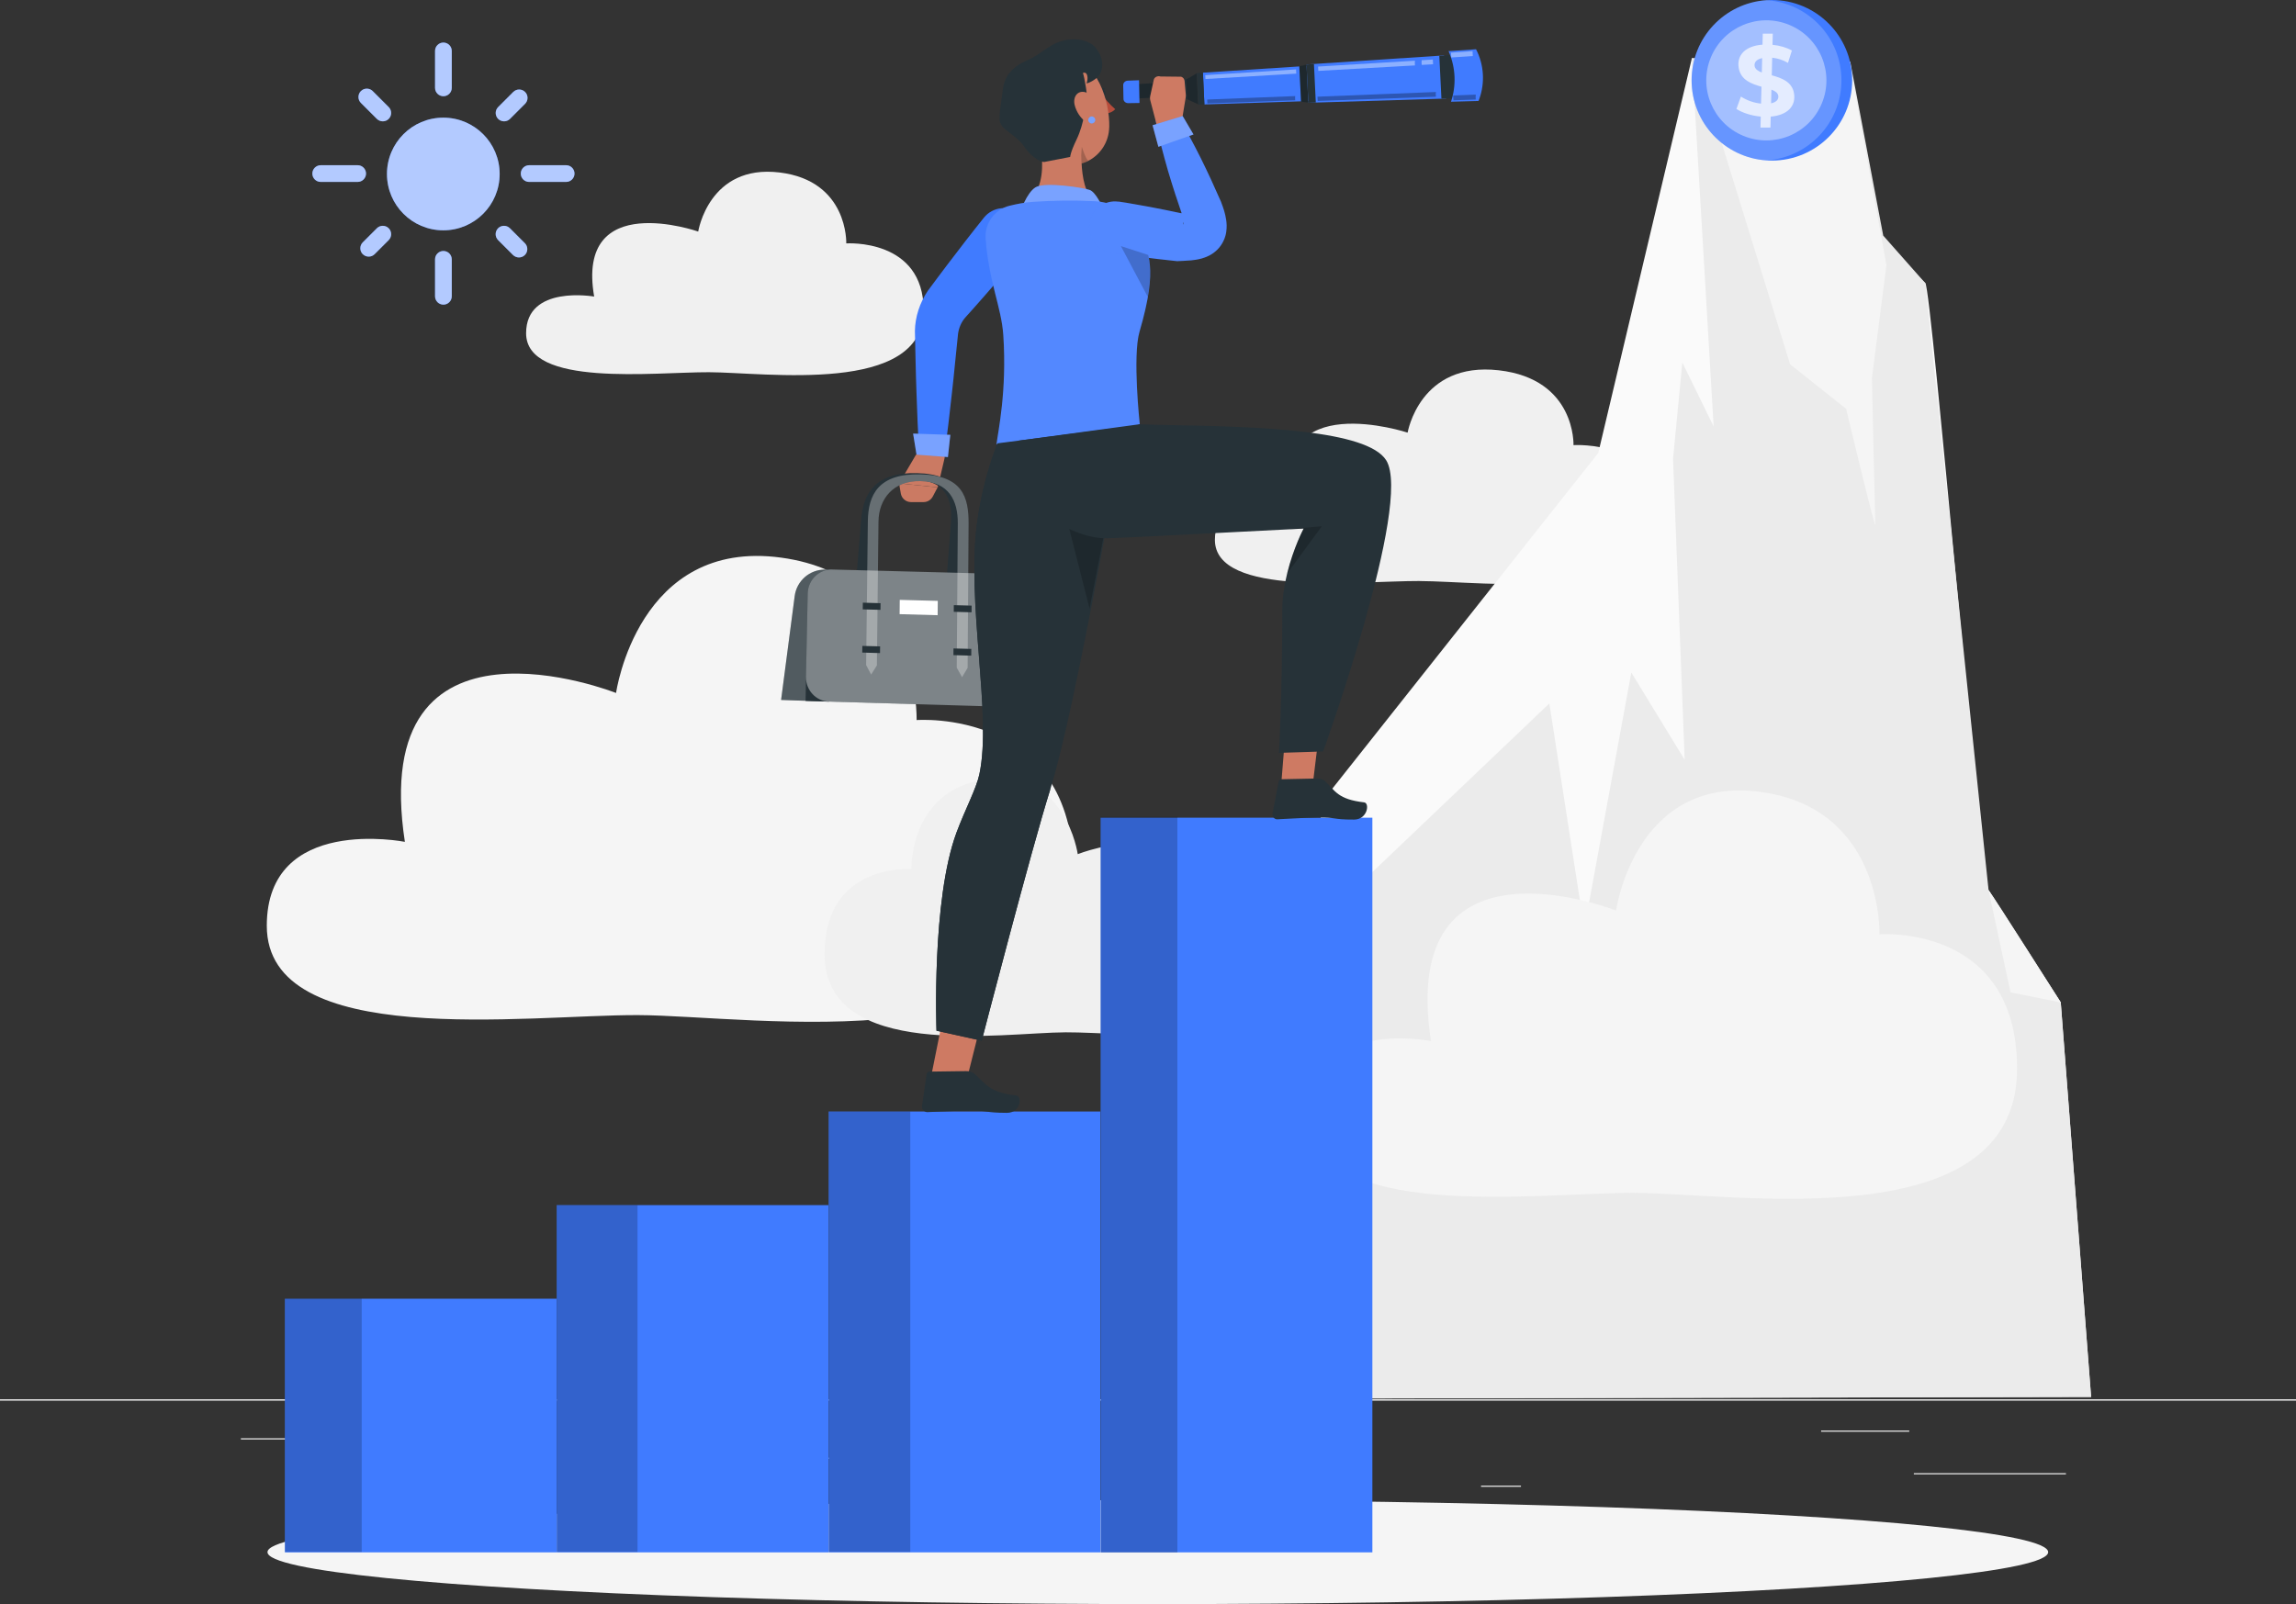
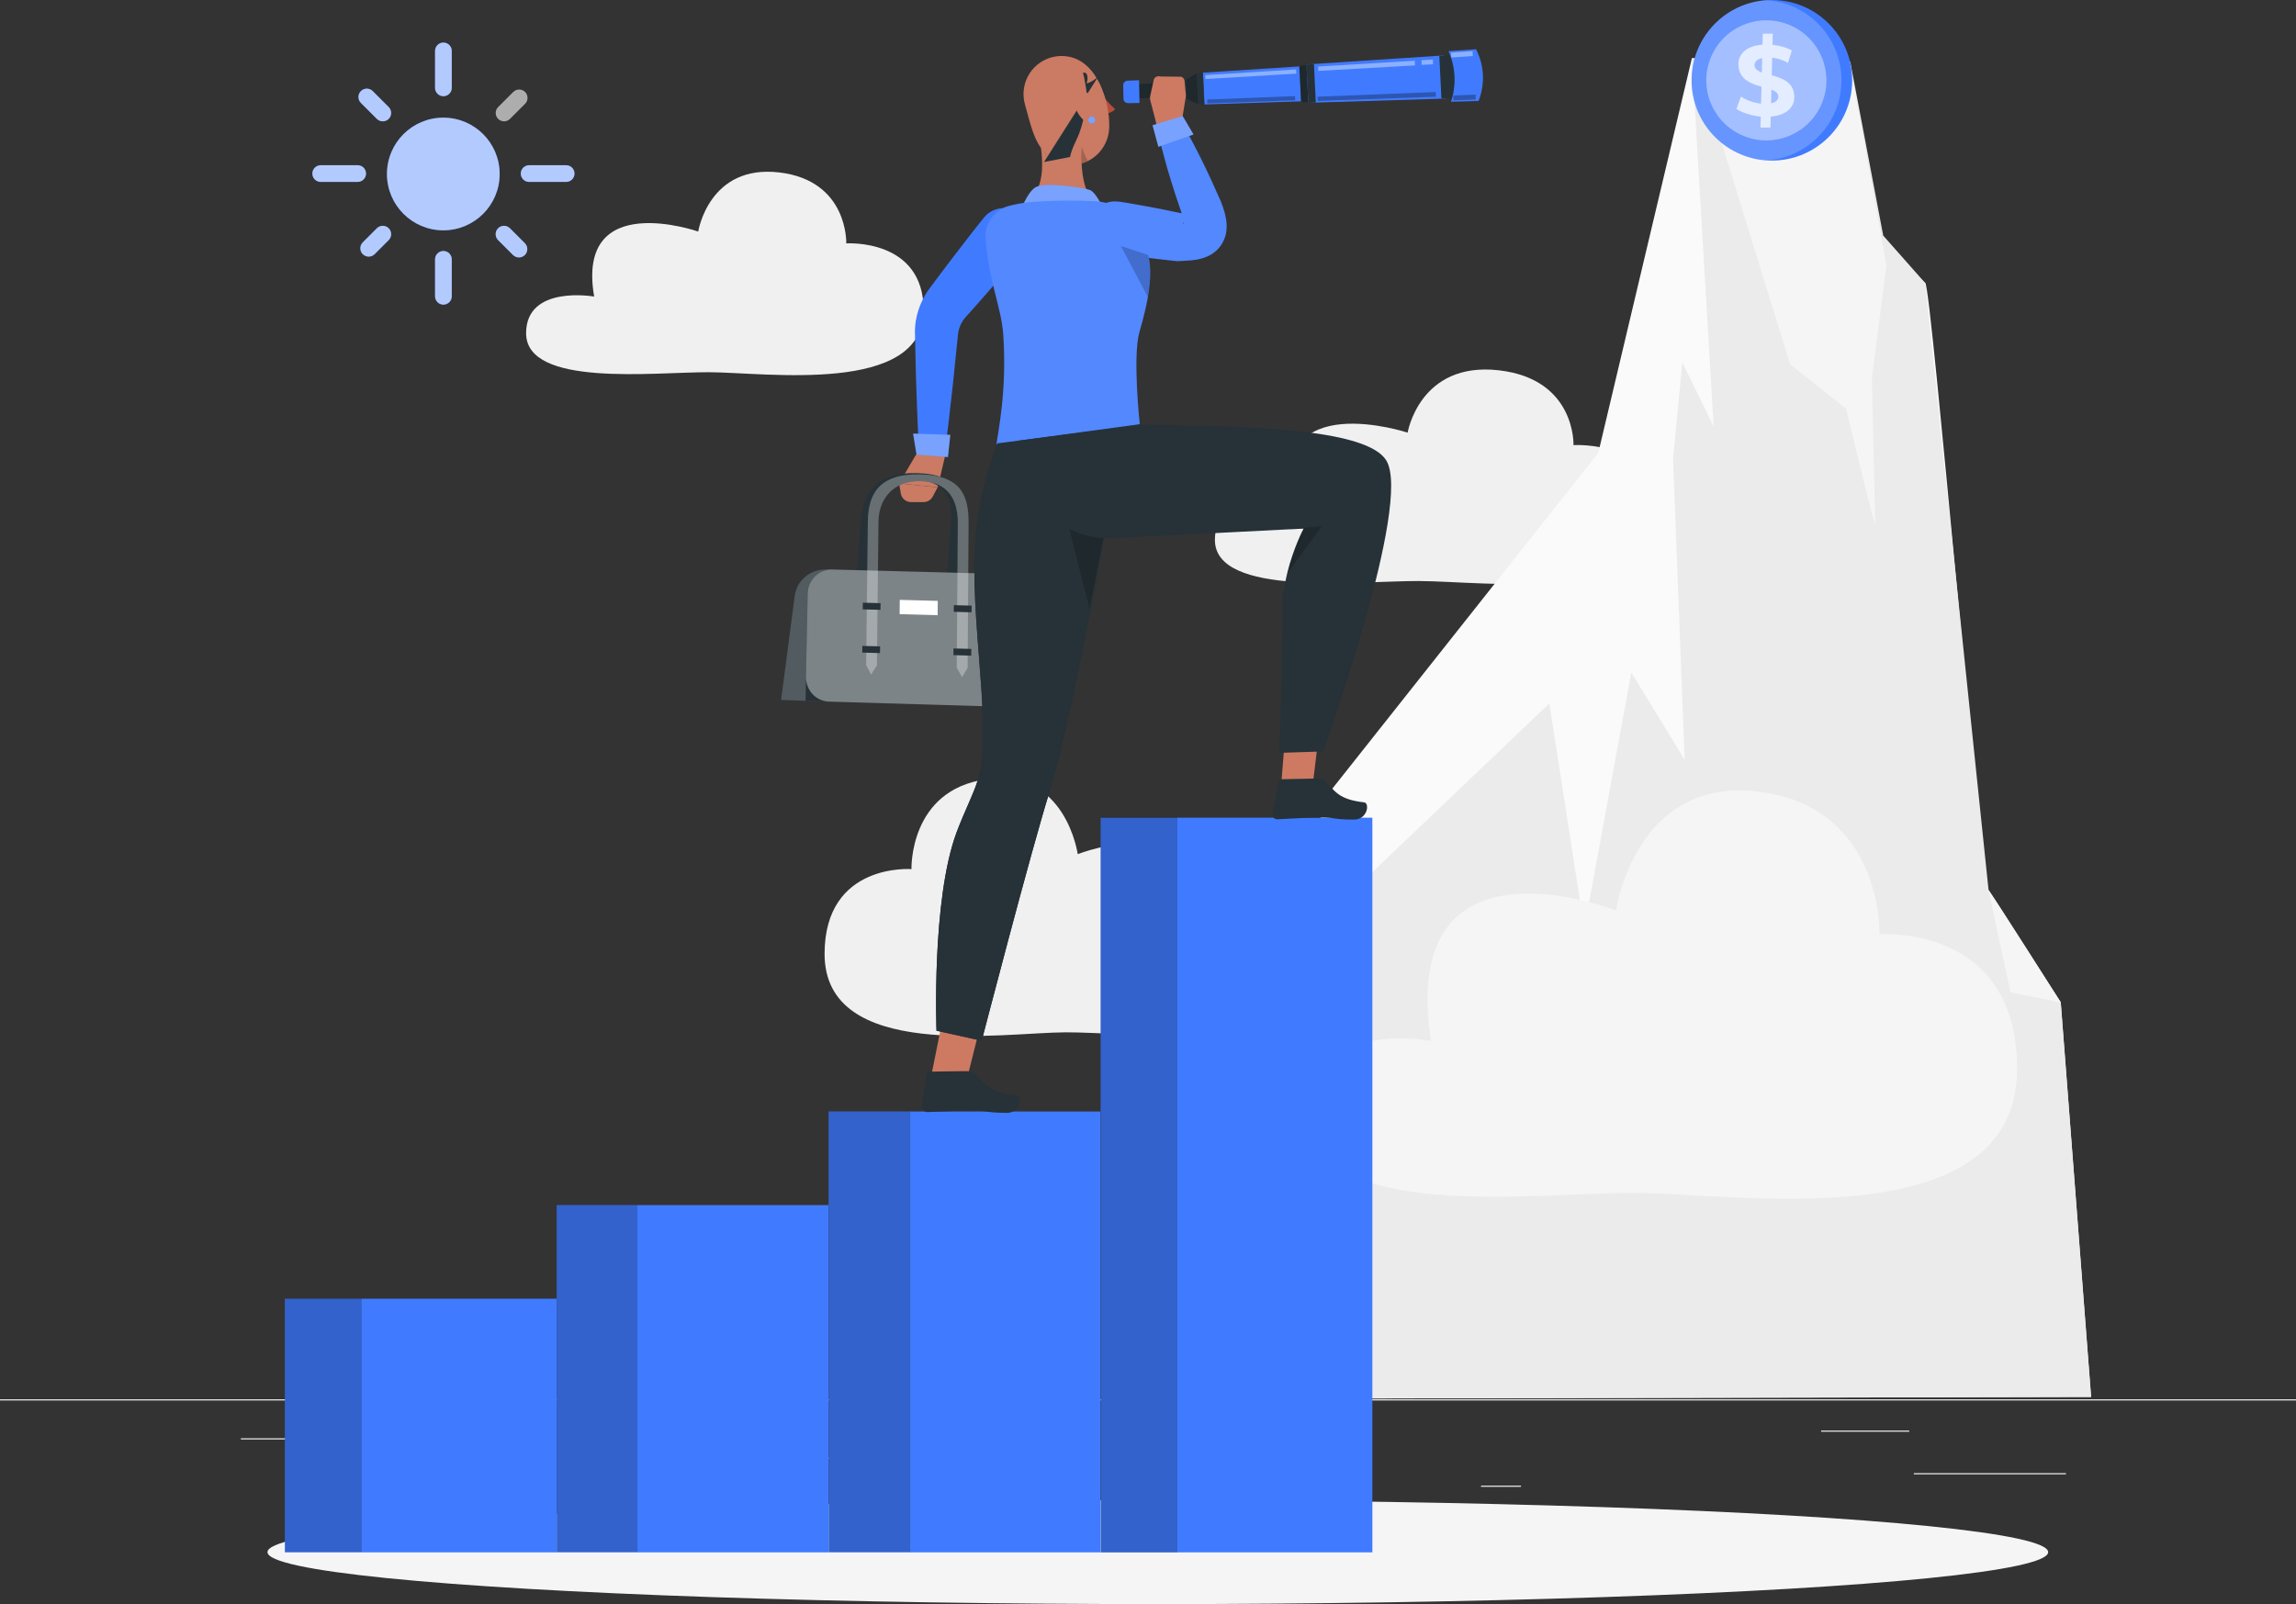
<svg xmlns="http://www.w3.org/2000/svg" viewBox="0 0 500 349.42" id="Sun">
  <rect x="0" y="0" width="500" height="349.42" fill="#333333" stroke="none" />
  <defs>
    <style>
      .cls-1, .cls-2, .cls-3, .cls-4, .cls-5, .cls-6, .cls-7, .cls-8, .cls-9, .cls-10, .cls-11, .cls-12, .cls-13, .cls-14, .cls-15, .cls-16, .cls-17 {
        stroke-width: 0px;
      }

      .cls-1, .cls-2, .cls-4, .cls-5, .cls-9, .cls-12, .cls-13 {
        isolation: isolate;
      }

      .cls-1, .cls-4, .cls-5, .cls-9, .cls-13, .cls-16 {
        fill: #fff;
      }

      .cls-1, .cls-18 {
        opacity: .1;
      }

      .cls-2, .cls-19, .cls-9 {
        opacity: .3;
      }

      .cls-2, .cls-12 {
        fill: #000;
      }

      .cls-3 {
        fill: #cb7a63;
      }

      .cls-4, .cls-12 {
        opacity: .2;
      }

      .cls-5, .cls-20 {
        opacity: .4;
      }

      .cls-6 {
        fill: #f5f5f5;
      }

      .cls-7 {
        fill: #ebebeb;
      }

      .cls-21 {
        opacity: .7;
      }

      .cls-8 {
        fill: #ce7a63;
      }

      .cls-22, .cls-13 {
        opacity: .6;
      }

      .cls-10 {
        fill: #b74d3c;
      }

      .cls-11 {
        fill: #263238;
      }

      .cls-14 {
        fill: #407bff;
      }

      .cls-15 {
        fill: #fafafa;
      }

      .cls-17 {
        fill: #f0f0f0;
      }
    </style>
  </defs>
  <rect height=".25" width="500" y="304.81" class="cls-7" />
-   <rect height=".25" width="500" y="304.81" class="cls-7" />
  <rect height=".25" width="33.12" y="320.9" x="416.78" class="cls-7" />
  <rect height=".25" width="8.69" y="323.62" x="322.53" class="cls-7" />
  <rect height=".25" width="19.19" y="311.62" x="396.59" class="cls-7" />
  <rect height=".25" width="43.19" y="313.3" x="52.46" class="cls-7" />
  <rect height=".25" width="93.68" y="317.52" x="131.47" class="cls-7" />
  <g>
    <path d="M154.37,81.08c12.3.03,46.77,5.04,46.77-13.48,0-15.73-16.85-14.58-16.85-14.58,0,0,.49-13.63-14.52-15.45-15.4-1.86-17.72,12.87-17.72,12.87,0,0-26.73-9.38-22.66,14.16,0,0-14.82-2.62-14.82,7.98,0,11.84,27.89,8.46,39.8,8.5h0Z" class="cls-17" />
    <g>
-       <path d="M138.88,221.12c24.96.07,94.93,11.53,94.93-30.88,0-36.04-34.2-33.39-34.2-33.39,0,0,.99-31.22-29.48-35.38-31.25-4.26-35.97,29.48-35.97,29.48,0,0-54.24-21.48-45.99,32.43,0,0-30.07-5.99-30.07,18.28,0,27.12,56.6,19.39,80.78,19.46h0Z" class="cls-6" />
      <path d="M232.09,224.87c-13.81.04-52.52,6.38-52.52-17.08,0-19.94,18.92-18.47,18.92-18.47,0,0-.55-17.27,16.31-19.57,17.29-2.36,19.9,16.31,19.9,16.31,0,0,30.01-11.89,25.44,17.94,0,0,16.64-3.32,16.64,10.11,0,15-31.31,10.72-44.69,10.76h0Z" class="cls-17" />
    </g>
    <path d="M309.15,126.57c13.77.03,52.38,5.31,52.38-14.23,0-16.6-18.87-15.38-18.87-15.38,0,0,.55-14.39-16.27-16.3-17.24-1.96-19.85,13.58-19.85,13.58,0,0-29.93-9.9-25.38,14.94,0,0-16.59-2.76-16.59,8.42,0,12.5,31.23,8.93,44.57,8.96h0Z" class="cls-17" />
    <g>
      <g>
        <path d="M268.09,304.69l20.12-130.46,59.84-75.55,20.4-86.04s49.45,47.79,50.83,49.04c1.37,1.25,12.26,130.24,13.77,132.21,1.51,1.97,15.72,24.46,15.72,24.46l6.61,85.94-187.29.39h0Z" class="cls-15" />
        <polygon points="268.09 304.69 296.77 191.96 337.4 153.23 345.01 202.26 355.25 146.49 366.87 165.5 364.34 99.94 366.36 78.97 373.18 92.89 368.45 12.64 402.93 13.44 410.11 51.32 419.28 61.69 433.05 193.9 448.77 218.36 455.38 304.3 268.09 304.69" class="cls-7" />
        <path d="M369.35,13.08l20.48,66.27,12.2,9.7s6.44,26.93,6.36,25.21-.74-31.9-.74-31.9l3.16-24.62-7.97-43.86-33.49-.8h0Z" class="cls-6" />
      </g>
      <polygon points="433.05 193.9 437.83 216.17 448.77 218.36 433.05 193.9" class="cls-6" />
    </g>
  </g>
  <path d="M356.06,259.85c21.87.07,83.2,10.11,83.2-27.07,0-31.59-29.97-29.26-29.97-29.26,0,0,.87-27.37-25.84-31.01-27.39-3.73-31.52,25.84-31.52,25.84,0,0-47.54-18.83-40.31,28.42,0,0-26.36-5.25-26.36,16.02,0,23.77,49.61,16.99,70.8,17.05h0Z" class="cls-6" />
  <rect height=".25" width="6.33" y="313.3" x="104.56" class="cls-7" />
  <ellipse ry="11.32" rx="193.89" cy="338.1" cx="252.14" class="cls-6" data-name="Path" id="_Path_" />
  <g>
    <g>
      <path d="M403.35,17.49c0,9.66-7.83,17.49-17.49,17.49-.39,0-.78,0-1.17-.04-9.1-.6-16.31-8.18-16.31-17.45S375.59.64,384.69.04c.39-.03.78-.04,1.17-.04,9.66,0,17.49,7.83,17.49,17.49Z" class="cls-14" />
      <path d="M401.01,17.49c0,9.27-7.21,16.85-16.32,17.45-9.1-.6-16.31-8.18-16.31-17.45S375.59.64,384.69.04c9.11.6,16.32,8.18,16.32,17.45Z" class="cls-4" />
      <circle transform="translate(221.29 366.18) rotate(-67.5)" r="13.08" cy="17.5" cx="384.65" class="cls-5" />
    </g>
    <g class="cls-21">
      <path d="M390.67,20.27c.51,2.89-1.48,4.83-5.06,5.13l-.06,2.39h-2.17l.06-2.39c-2.1-.2-4.04-.85-5.3-1.67l.98-2.7c1.3.85,2.85,1.39,4.38,1.54l.1-3.68c-2.13-.61-4.49-1.41-4.95-4.05-.51-2.89,1.52-4.85,5.17-5.11l.06-2.39h2.18l-.06,2.42c1.57.15,3.06.59,4.22,1.24l-.85,2.7c-1.05-.63-2.24-1-3.44-1.13l-.09,3.83c2.1.59,4.39,1.37,4.83,3.87ZM383.67,15.79l.08-3.13c-1.2.24-1.78.91-1.65,1.74.12.67.73,1.07,1.57,1.39ZM387.25,20.84c-.11-.63-.68-1.02-1.49-1.31l-.07,2.98c1.13-.24,1.7-.85,1.56-1.67Z" class="cls-16" />
    </g>
  </g>
  <g>
    <g>
      <rect height="160.03" width="59.17" y="178.12" x="239.69" class="cls-14" />
      <rect height="160.22" width="16.72" y="177.96" x="239.68" class="cls-12" />
    </g>
    <g>
      <rect height="96.03" width="59.17" y="242.12" x="180.45" class="cls-14" />
      <rect height="95.93" width="17.78" y="242.12" x="180.45" class="cls-12" />
    </g>
    <g>
      <rect height="75.64" width="59.17" y="262.51" x="121.23" class="cls-14" />
      <rect height="75.54" width="17.6" y="262.51" x="121.23" class="cls-12" />
    </g>
    <g>
      <rect height="55.25" width="59.17" y="282.9" x="62.04" class="cls-14" />
      <rect height="55.2" width="16.72" y="282.85" x="62.05" class="cls-12" />
    </g>
  </g>
  <g>
    <g>
      <g>
        <path d="M222.92,54.49c-2.81,3.4-5.7,6.73-8.6,10.05l-2.19,2.48-1.96,2.19c-.81.95-1.34,2.15-1.53,3.45l-.66,6.46c-.22,2.19-.43,4.38-.69,6.57-.48,4.38-.99,8.75-1.57,13.12-.21,1.53-1.62,2.61-3.15,2.4-1.35-.18-2.35-1.3-2.42-2.61-.25-4.4-.42-8.8-.57-13.19-.09-2.2-.13-4.39-.19-6.59l-.15-6.7c.04-3.08,1.06-6.18,2.82-8.79l2.18-2.93,1.97-2.62c2.65-3.48,5.31-6.95,8.05-10.36,1.94-2.41,5.46-2.79,7.86-.85,2.41,1.94,2.79,5.46.85,7.86,0,.01-.04.05-.05.06h0Z" class="cls-14" />
        <g>
          <path d="M199.45,99.1l-3.65,6.2,8.41.85,1.48-6.3c.18-.75-.3-1.5-1.06-1.63-1.39-.24-3.58-.34-5.18.87h0Z" class="cls-3" />
          <path d="M195.79,105.3l.38,2.2c.19,1.08,1.13,1.88,2.23,1.87h2.74c.83,0,1.6-.47,1.99-1.21l1.06-2.01-8.41-.85h0Z" class="cls-3" />
        </g>
        <g>
          <polygon points="198.85 94.45 206.95 94.72 206.43 99.56 199.59 99.03 198.85 94.45" class="cls-14" />
          <polygon points="198.85 94.45 206.95 94.72 206.43 99.56 199.59 99.03 198.85 94.45" class="cls-9" />
        </g>
      </g>
      <g>
        <path d="M207.02,145.24l-1.33,2-1.02-2.07,2.42-31.4c.39-4.99-1.3-9.09-7.51-9.24-5.81-.14-9.33,3.83-9.74,8.81l-2.54,31.34-1.39,1.99-.95-2.06,2.56-31.33c.47-5.79,3.04-10.44,12.18-10.22,9.15.22,10.17,4.97,9.72,10.77l-2.41,31.41h0Z" class="cls-11" />
        <g>
          <g>
            <path d="M181.28,124.07h-1.61c-3.34-.02-6.18,2.45-6.61,5.77l-2.96,22.63,10.42.37.76-28.77h0Z" class="cls-11" />
            <path d="M181.28,124.07h-1.61c-3.34-.02-6.18,2.45-6.61,5.77l-2.96,22.63,10.42.37.76-28.77h0Z" class="cls-4" />
          </g>
          <g>
            <path d="M210.7,145.51l-2.35-.07.23-31.4c.04-4.99-1.93-9.09-8.15-9.24-5.82-.14-9.07,3.83-9.12,8.81l-.35,31.34-2.34-.07.37-31.33c.07-5.79,2.31-10.44,11.46-10.22,9.17.22,10.52,4.97,10.48,10.77l-.21,31.41h-.02Z" class="cls-11" />
            <path d="M221.74,154.05l-46.31-1.37.45-23.34c.04-2.99,2.46-5.35,5.4-5.27l33.71.88c3.81.1,6.88,3.31,6.87,7.17l-.12,21.93h0Z" class="cls-11" />
            <path d="M216.61,153.9l-36.08-1.07c-2.81-.08-5.06-2.48-5.01-5.36l.37-18.14c.04-2.99,2.46-5.35,5.4-5.27l33.71.88c3.81.1,6.88,3.31,6.87,7.17l-.1,16.7c0,2.89-2.32,5.16-5.15,5.08h0Z" class="cls-5" />
            <g class="cls-19">
              <path d="M210.7,145.51l-1.19,2-1.16-2.07.23-31.4c.04-4.99-1.93-9.09-8.15-9.24-5.82-.14-9.07,3.83-9.12,8.81l-.35,31.34-1.25,1.99-1.09-2.06.37-31.33c.07-5.79,2.31-10.44,11.46-10.22,9.17.22,10.52,4.97,10.48,10.77l-.21,31.41h-.02Z" class="cls-16" />
            </g>
            <polygon points="191.74 132.84 187.88 132.74 187.9 131.28 191.76 131.39 191.74 132.84" class="cls-11" />
            <polygon points="191.64 142.26 187.77 142.15 187.79 140.7 191.66 140.8 191.64 142.26" class="cls-11" />
            <polygon points="211.58 133.38 207.7 133.27 207.71 131.82 211.59 131.92 211.58 133.38" class="cls-11" />
            <polygon points="211.51 142.82 207.63 142.71 207.64 141.25 211.52 141.35 211.51 142.82" class="cls-11" />
            <polygon points="204.19 134.01 195.91 133.78 195.94 130.67 204.22 130.89 204.19 134.01" class="cls-16" />
          </g>
        </g>
      </g>
      <g>
        <g>
          <g>
            <path d="M239.94,19.4c.32-.06.66.27.76.75.1.48-.06.93-.38,1-.32.06-.66-.27-.76-.75-.13-.5.06-.93.38-1Z" class="cls-11" />
            <path d="M240,19.8c.33-.15.62-.49.76-.83-.28.26-.66.41-1.04.4.15.08.28.26.29.43h0Z" class="cls-11" />
            <path d="M240.64,24.7c.84.03,1.65-.3,2.22-.92-1.22-1.06-2.3-2.29-3.19-3.64l.97,4.57h0Z" class="cls-10" />
            <path d="M237.26,18.61c.46-.58,1.18-.9,1.92-.86h0s.06,0,.1,0c.16,0,.29-.14.29-.3s-.14-.29-.3-.29c-.93-.08-1.83.3-2.43,1.02-.05.05-.07.12-.07.19,0,.16.13.29.3.29.07,0,.15-.02.2-.06h0Z" class="cls-11" />
            <path d="M234.22,47.51c-8.32.09-9.59-4.44-9.59-4.44,2.47-2.43,2.59-6.87,2.07-10.82.64.89,1.43,1.68,2.47,2.37,1.99,1.31,6.31-.79,6.31-.79,0,0,0,.74.06,1.8.13,2.59.7,7.15,3.06,7.85,0,0,4.8,3.94-4.37,4.04h-.01Z" class="cls-3" />
            <path d="M235.59,34.5c-.09.38-.18.76-.23,1.17-.03.02-.07.04-.1.04-1.95.48-4.1.22-6.09-1.09-1.05-.69-1.84-1.47-2.48-2.37-.13-1-.31-1.99-.49-2.88l9.06,4.95.34.18h0Z" class="cls-3" />
            <g>
              <path d="M241.55,27.71c-.06,3.08-1.74,5.67-4.1,7.08h0s-.02,0-.03,0c-.63.4-1.32.68-2.05.87-.03.02-.07.04-.1.04-1.95.48-4.1.22-6.09-1.09-1.05-.69-1.84-1.47-2.48-2.37-1.63-2.24-2.31-5.22-3.48-9.42-.36-1.23-.43-2.54-.2-3.8.82-4.52,5.14-7.51,9.65-6.69,6.32,1.12,9.02,9.75,8.89,15.37Z" class="cls-3" />
              <path d="M237,34.95c-.58.37-.87.51-1.48.67-.06-1.06-.04-1.8-.06-1.8l.12-1.86s.97,2.99,1.41,2.99h0Z" class="cls-12" />
            </g>
-             <path d="M239.37,16.36c-.68,1.08-2.81,1.99-2.74,1.74.37-.89.3-2.61-.81-2.21.31.68,1.22,5.82.81,6.44-.23.34-.44,4.45-2.19,8.07-1.39,2.89-1.39,3.79-1.39,3.79l-5.68,1.1c-2.13-.27-4.11-2.98-4.28-3.28-.74-1.28-3.01-2.95-4.19-3.84-.51-.38-.91-.95-1.13-1.55-.39-1.09.41-5.02.58-6.86.25-2.66,1.64-5.11,5.5-6.69,2.38-.98,4.39-3.12,6.82-3.96,2.43-.85,5.32-.81,7.38.74,1.01.76,3.02,3.84,1.33,6.53v-.02Z" class="cls-11" />
+             <path d="M239.37,16.36c-.68,1.08-2.81,1.99-2.74,1.74.37-.89.3-2.61-.81-2.21.31.68,1.22,5.82.81,6.44-.23.34-.44,4.45-2.19,8.07-1.39,2.89-1.39,3.79-1.39,3.79l-5.68,1.1v-.02Z" class="cls-11" />
            <path d="M236.4,20.1c1.75.51,2.66,3.09,2.74,4.73.09,1.81-1.12,2.95-2.7,1.74-1.19-.93-2.04-2.23-2.41-3.69-.43-1.77.63-3.29,2.38-2.78h-.01Z" class="cls-3" />
            <g>
              <path d="M238.51,26.13c0,.42-.34.76-.76.76s-.76-.34-.76-.76.34-.76.76-.76.76.34.76.76Z" class="cls-14" />
              <path d="M238.51,26.13c0,.42-.34.76-.76.76s-.76-.34-.76-.76.34-.76.76-.76.76.34.76.76Z" class="cls-9" />
            </g>
          </g>
          <g data-name="Group" id="_Group_">
            <g>
              <path d="M222.24,46.07s1.29-3.99,3.24-5.25c1.95-1.26,10.51.05,11.85.57,1.34.52,2.69,3.62,2.69,3.62l-17.79,1.06h0Z" class="cls-14" />
              <path d="M222.24,46.07s1.29-3.99,3.24-5.25c1.95-1.26,10.51.05,11.85.57,1.34.52,2.69,3.62,2.69,3.62l-17.79,1.06h0Z" class="cls-9" />
              <g>
                <g>
                  <path d="M241.78,44.37c-1.33-.22-1.7-.42-3.22-.54-4.59-.22-9.19-.17-13.78.15-1.67.12-3.29.44-4.89.83-3.29.79-5.5,3.85-5.26,7.2.68,9.36,3.45,14.85,3.86,21.02.81,12.28-1.15,20.89-1.48,23.75l6.3.96c11.24-.27,18.71-2.68,24.9-5.32h0s-1.62-14.85-.05-20.19c4.28-14.61,1.5-16.93.66-21.11-.7-3.48-3.5-6.16-7.03-6.74h-.01Z" class="cls-14" />
                  <path d="M248.15,72.21c-.51,1.74-.68,4.5-.68,7.4,0,6.04.74,12.79.74,12.79-6.18,2.64-13.65,5.05-24.9,5.32l-6.3-.96c.34-2.86,2.29-11.47,1.49-23.75-.41-6.16-3.18-11.65-3.86-21.02-.25-3.34,1.97-6.41,5.26-7.19,1.6-.39,3.21-.7,4.89-.83,4.58-.31,9.18-.37,13.78-.16,1.52.12,1.89.32,3.22.55,3.53.58,6.33,3.25,7.03,6.74.3,1.5.86,2.76,1.24,4.44.47,2.04.69,4.69-.09,9.12-.36,2.08-.94,4.55-1.81,7.54h-.01Z" class="cls-1" />
                </g>
                <path d="M243.59,43.91c2.3.32,4.57.78,6.86,1.17,2.28.44,4.56.89,6.83,1.38l-.82-.07c1.01.04,1.91.12,2.47.16.27.02.46.01.39.06-.01.02-.15.07-.3.17-.19.1-.43.27-.68.53-.52.52-.73,1.23-.72,1.44,0,.23.07.17.08,0,.04-.36-.04-1.05-.19-1.76l.1.29c-1.15-3.33-2.25-6.68-3.25-10.07-.97-3.4-1.91-6.81-2.57-10.33-.25-1.35.63-2.65,1.99-2.91,1.03-.19,2.04.28,2.57,1.12,1.9,3.03,3.54,6.17,5.13,9.33,1.57,3.17,3.04,6.37,4.45,9.6l.1.3c.39,1.02.76,2.09.99,3.54.1.72.18,1.59.01,2.71-.15,1.09-.75,2.66-1.94,3.82-.58.58-1.2.99-1.8,1.3-.57.28-1.13.49-1.58.61-.95.26-1.67.34-2.3.41-1.25.12-2.17.12-2.97.17h-.13l-.7-.07c-2.31-.24-4.62-.52-6.92-.81-2.3-.34-4.6-.62-6.89-1.02-3.04-.54-5.07-3.45-4.52-6.49.53-2.97,3.32-4.97,6.28-4.56l.03-.02Z" class="cls-14" />
                <g class="cls-18">
                  <path d="M243.59,43.91c2.3.32,4.57.78,6.86,1.17,2.28.44,4.56.89,6.83,1.38l-.82-.07c1.01.04,1.91.12,2.47.16.27.02.46.01.39.06-.01.02-.15.07-.3.17-.19.1-.43.27-.68.53-.52.52-.73,1.23-.72,1.44,0,.23.07.17.08,0,.04-.36-.04-1.05-.19-1.76l.1.29c-1.15-3.33-2.25-6.68-3.25-10.07-.97-3.4-1.91-6.81-2.57-10.33-.25-1.35.63-2.65,1.99-2.91,1.03-.19,2.04.28,2.57,1.12,1.9,3.03,3.54,6.17,5.13,9.33,1.57,3.17,3.04,6.37,4.45,9.6l.1.3c.39,1.02.76,2.09.99,3.54.1.72.18,1.59.01,2.71-.15,1.09-.75,2.66-1.94,3.82-.58.58-1.2.99-1.8,1.3-.57.28-1.13.49-1.58.61-.95.26-1.67.34-2.3.41-1.25.12-2.17.12-2.97.17h-.13l-.7-.07c-2.31-.24-4.62-.52-6.92-.81-2.3-.34-4.6-.62-6.89-1.02-3.04-.54-5.07-3.45-4.52-6.49.53-2.97,3.32-4.97,6.28-4.56l.03-.02Z" class="cls-16" />
                </g>
              </g>
            </g>
          </g>
          <g>
            <g>
              <g>
                <g>
                  <polygon points="284.94 22.39 314.92 21.47 314.46 12.07 284.54 14.04 284.94 22.39" class="cls-14" />
                  <polygon points="262.28 22.75 286.53 21.96 286.16 14.26 261.96 15.83 262.28 22.75" class="cls-14" />
                  <polygon points="283.33 22.16 284.91 22.33 284.52 14.1 282.95 14.42 283.33 22.16" class="cls-11" />
                  <polygon points="283.33 22.16 284.91 22.33 284.52 14.1 282.95 14.42 283.33 22.16" class="cls-12" />
                  <polygon points="284.92 22.39 286.54 22.34 286.14 13.94 284.52 14.05 284.92 22.39" class="cls-11" />
                  <polygon points="258.52 21.61 260.92 22.72 260.61 15.98 258.32 17.32 258.52 21.61" class="cls-11" />
                  <g>
                    <polygon points="246.2 21.52 253.33 21.15 253.18 17.99 246.05 18.42 246.2 21.52" class="cls-11" />
                    <polygon points="246.2 21.52 253.33 21.15 253.18 17.99 246.05 18.42 246.2 21.52" class="cls-12" />
                  </g>
                  <polygon points="252.35 21.79 260.28 21.49 260.08 17.06 252.15 17.53 252.35 21.79" class="cls-11" />
                  <polygon points="258.52 21.61 260.92 22.72 260.61 15.98 258.32 17.32 258.52 21.61" class="cls-12" />
                  <polygon points="260.97 22.79 262.28 22.75 261.96 15.83 260.64 15.91 260.97 22.79" class="cls-11" />
                  <polygon points="313.9 21.5 318.61 21.33 318.14 11.9 313.44 12.14 313.9 21.5" class="cls-11" />
                  <path d="M315.99,22.16l6-.17.15-.41c1.28-3.56,1.03-7.49-.7-10.85h0l-5.99.41.13.31c1.42,3.4,1.57,7.2.41,10.7h0Z" class="cls-14" />
                  <g>
                    <g class="cls-20">
                      <path d="M309.6,13.12l2.43-.15.05,1.03-2.47.14c-.06-.34-.04-.68-.01-1.03h0Z" class="cls-16" />
                      <path d="M308.13,13.23c-.03.34-.04.69.01,1.02l-21.05,1.19-.05-.94,21.09-1.28h0Z" class="cls-16" />
                    </g>
                    <g class="cls-20">
                      <polygon points="262.47 16.37 262.51 17.21 282.29 16.04 282.24 15.12 262.47 16.37" class="cls-16" />
                    </g>
                    <g class="cls-20">
                      <polygon points="315.98 11.47 316.04 12.52 320.73 12.21 320.68 11.14 315.98 11.47" class="cls-16" />
                    </g>
                  </g>
                </g>
                <g>
                  <path d="M321.38,20.61c-.03.36-.05.72,0,1.07l-4.86.17-.06-1.05,4.91-.19h0Z" class="cls-2" />
                  <path d="M312.69,20.03c-.03.35-.04.69.01,1.04l-25.74.92-.05-.93,25.78-1.02h0Z" class="cls-2" />
                  <path d="M282.05,20.93c-.02.31-.03.61.01.92l-19.13.67-.04-.84s19.16-.75,19.16-.75Z" class="cls-2" />
                </g>
              </g>
              <path d="M244.6,18.54l.06,3.02c0,.51.48.92,1.04.91l2.45-.04-.1-4.95-2.45.09c-.56.02-1.01.45-1,.97h0Z" class="cls-14" />
            </g>
            <path d="M257.27,26.92l.93-5.63c.04-.23.05-.47.03-.71l-.27-2.98c-.04-.39-.32-.76-.74-.89l-4.5-.05c-.59-.19-1.25.1-1.44.63l-.81,3.69c-.06.28-.05.56.02.84l1.33,5.08c.13.42.52.75,1,.85l2.94.03c.69.13,1.36-.24,1.5-.83v-.03Z" class="cls-8" />
            <g>
              <polygon points="259.91 29.29 252.26 31.98 250.99 27.28 257.55 25.28 259.91 29.29" class="cls-14" />
              <polygon points="259.91 29.29 252.26 31.98 250.99 27.28 257.55 25.28 259.91 29.29" class="cls-9" />
            </g>
          </g>
          <path d="M249.96,64.67l-5.86-11.06,5.95,1.93c.47,2.04.69,4.69-.09,9.12h0Z" class="cls-12" />
        </g>
        <g>
          <polygon points="280.17 156.48 278.96 171.5 285.79 171.63 287.67 156.16 280.17 156.48" class="cls-8" />
          <path d="M286.87,169.58l-7.8.16c-.29,0-.55.23-.61.54l-1.34,6.84c-.12.61.23,1.2.8,1.33.07.02.15.02.22.02,2.81-.11,5.31-.33,8.81-.39,4.13-.08,3.09.47,7.94.45,2.93-.02,3.43-3.6,2.18-3.75-5.69-.65-6.29-2.48-8.51-4.62-.48-.41-1.09-.61-1.7-.57h.01Z" class="cls-11" />
          <g>
            <polygon points="205.51 220.85 202.74 234.65 210.1 236.89 213.64 222.8 205.51 220.85" class="cls-8" />
            <path d="M244.84,93.01s-10.46,61.06-16.15,79.03c-4.05,12.8-14.9,54.66-14.9,54.66l-9.85-2.18s-1.1-28.5,4.37-43.2c1.87-5.02,4.31-9.55,4.97-12.66,2.82-13.29-2.99-37.4-.42-55.39,1.39-9.75,4.37-16.7,4.37-16.7,0,0,27.61-3.56,27.61-3.56Z" class="cls-11" />
            <path d="M228.69,172.05c-4.05,12.8-14.9,54.66-14.9,54.66l-9.85-2.18s-1.1-28.5,4.37-43.2c1.87-5.02,4.31-9.55,4.97-12.66,2.82-13.29-2.99-37.4-.42-55.39,1.39-9.75,4.37-16.7,4.37-16.7" class="cls-11" />
            <polygon points="232.01 111.89 237.28 132.57 241.13 112.79 232.01 111.89" class="cls-12" />
            <path d="M288.15,163.69l-9.62.31s.71-12.59.71-30.95c0-2.83.44-5.62,1.06-8.12,1.37-5.61,3.59-9.79,3.59-9.79,0,0-1.03.06-2.79.14-5.44.28-39.16,2.02-39.82,1.97-.5-.05-3.56.36-9.06-2.32-10.21-4.98-10.31-18.95-10.31-18.95l26.29-3.57s.43.08,6.76.19c19.19.33,42.77,1.07,46.91,7.66,5.82,9.27-13.72,63.43-13.72,63.43h0Z" class="cls-11" />
            <path d="M210.46,233.32l-8.07.11c-.3,0-.55.23-.6.54l-1,6.9c-.09.61.31,1.21.9,1.35.08.02.15.03.23.03,2.9-.09,5.48-.29,9.1-.34,4.27-.06,3.22.49,8.25.5,3.03,0,3.35-3.61,2.05-3.77-5.92-.7-6.66-2.54-9.07-4.72-.52-.42-1.16-.63-1.79-.59h0Z" class="cls-11" />
          </g>
        </g>
      </g>
    </g>
    <path d="M280.3,124.93c1.37-5.61,3.59-9.79,3.59-9.79,0,0-1.03.06-2.79.14-.08-.03-.16-.05-.26-.05l7.01-.59-7.55,10.29Z" class="cls-12" />
  </g>
  <g>
    <g>
      <circle r="12.27" cy="37.9" cx="96.54" class="cls-14" />
      <circle r="12.27" cy="37.9" cx="96.54" class="cls-13" />
    </g>
    <g>
      <g>
        <path d="M96.56,20.96c-1.01,0-1.82-.82-1.82-1.82v-8.05c0-1.01.82-1.82,1.82-1.82s1.82.82,1.82,1.82v8.05c0,1.01-.82,1.82-1.82,1.82Z" class="cls-14" />
        <path d="M96.56,66.36c-1.01,0-1.82-.82-1.82-1.82v-8.05c0-1.01.82-1.82,1.82-1.82s1.82.82,1.82,1.82v8.05c0,1.01-.82,1.82-1.82,1.82Z" class="cls-14" />
      </g>
      <g>
        <path d="M83.36,26.43c-.47,0-.93-.18-1.29-.53l-3.48-3.48c-.71-.71-.71-1.87,0-2.58s1.87-.71,2.58,0l3.48,3.48c.71.71.71,1.87,0,2.58-.36.36-.82.53-1.29.53Z" class="cls-14" />
        <path d="M113.01,56.08c-.47,0-.93-.18-1.29-.53l-3.25-3.25c-.71-.71-.71-1.87,0-2.58s1.87-.71,2.58,0l3.25,3.25c.71.71.71,1.87,0,2.58-.36.36-.82.53-1.29.53Z" class="cls-14" />
      </g>
      <g>
        <path d="M77.89,39.63h-8.05c-1.01,0-1.82-.82-1.82-1.82s.82-1.82,1.82-1.82h8.05c1.01,0,1.82.82,1.82,1.82s-.82,1.82-1.82,1.82Z" class="cls-14" />
        <path d="M123.29,39.63h-8.06c-1.01,0-1.82-.82-1.82-1.82s.82-1.82,1.82-1.82h8.06c1.01,0,1.82.82,1.82,1.82s-.82,1.82-1.82,1.82Z" class="cls-14" />
      </g>
      <g>
        <path d="M80.29,55.9c-.47,0-.93-.18-1.29-.53-.71-.71-.71-1.87,0-2.58l3.07-3.07c.71-.71,1.87-.71,2.58,0s.71,1.87,0,2.58l-3.07,3.07c-.36.36-.82.53-1.29.53Z" class="cls-14" />
-         <path d="M109.77,26.43c-.47,0-.93-.18-1.29-.53-.71-.71-.71-1.87,0-2.58l3.29-3.29c.71-.71,1.87-.71,2.58,0s.71,1.87,0,2.58l-3.29,3.29c-.36.36-.82.53-1.29.53Z" class="cls-14" />
      </g>
    </g>
    <g class="cls-22">
      <g>
        <path d="M96.56,20.96c-1.01,0-1.82-.82-1.82-1.82v-8.05c0-1.01.82-1.82,1.82-1.82s1.82.82,1.82,1.82v8.05c0,1.01-.82,1.82-1.82,1.82Z" class="cls-16" />
        <path d="M96.56,66.36c-1.01,0-1.82-.82-1.82-1.82v-8.05c0-1.01.82-1.82,1.82-1.82s1.82.82,1.82,1.82v8.05c0,1.01-.82,1.82-1.82,1.82Z" class="cls-16" />
      </g>
      <g>
        <path d="M83.36,26.43c-.47,0-.93-.18-1.29-.53l-3.48-3.48c-.71-.71-.71-1.87,0-2.58s1.87-.71,2.58,0l3.48,3.48c.71.71.71,1.87,0,2.58-.36.36-.82.53-1.29.53Z" class="cls-16" />
        <path d="M113.01,56.08c-.47,0-.93-.18-1.29-.53l-3.25-3.25c-.71-.71-.71-1.87,0-2.58s1.87-.71,2.58,0l3.25,3.25c.71.71.71,1.87,0,2.58-.36.36-.82.53-1.29.53Z" class="cls-16" />
      </g>
      <g>
        <path d="M77.89,39.63h-8.05c-1.01,0-1.82-.82-1.82-1.82s.82-1.82,1.82-1.82h8.05c1.01,0,1.82.82,1.82,1.82s-.82,1.82-1.82,1.82Z" class="cls-16" />
        <path d="M123.29,39.63h-8.06c-1.01,0-1.82-.82-1.82-1.82s.82-1.82,1.82-1.82h8.06c1.01,0,1.82.82,1.82,1.82s-.82,1.82-1.82,1.82Z" class="cls-16" />
      </g>
      <g>
        <path d="M80.29,55.9c-.47,0-.93-.18-1.29-.53-.71-.71-.71-1.87,0-2.58l3.07-3.07c.71-.71,1.87-.71,2.58,0s.71,1.87,0,2.58l-3.07,3.07c-.36.36-.82.53-1.29.53Z" class="cls-16" />
        <path d="M109.77,26.43c-.47,0-.93-.18-1.29-.53-.71-.71-.71-1.87,0-2.58l3.29-3.29c.71-.71,1.87-.71,2.58,0s.71,1.87,0,2.58l-3.29,3.29c-.36.36-.82.53-1.29.53Z" class="cls-16" />
      </g>
    </g>
  </g>
</svg>